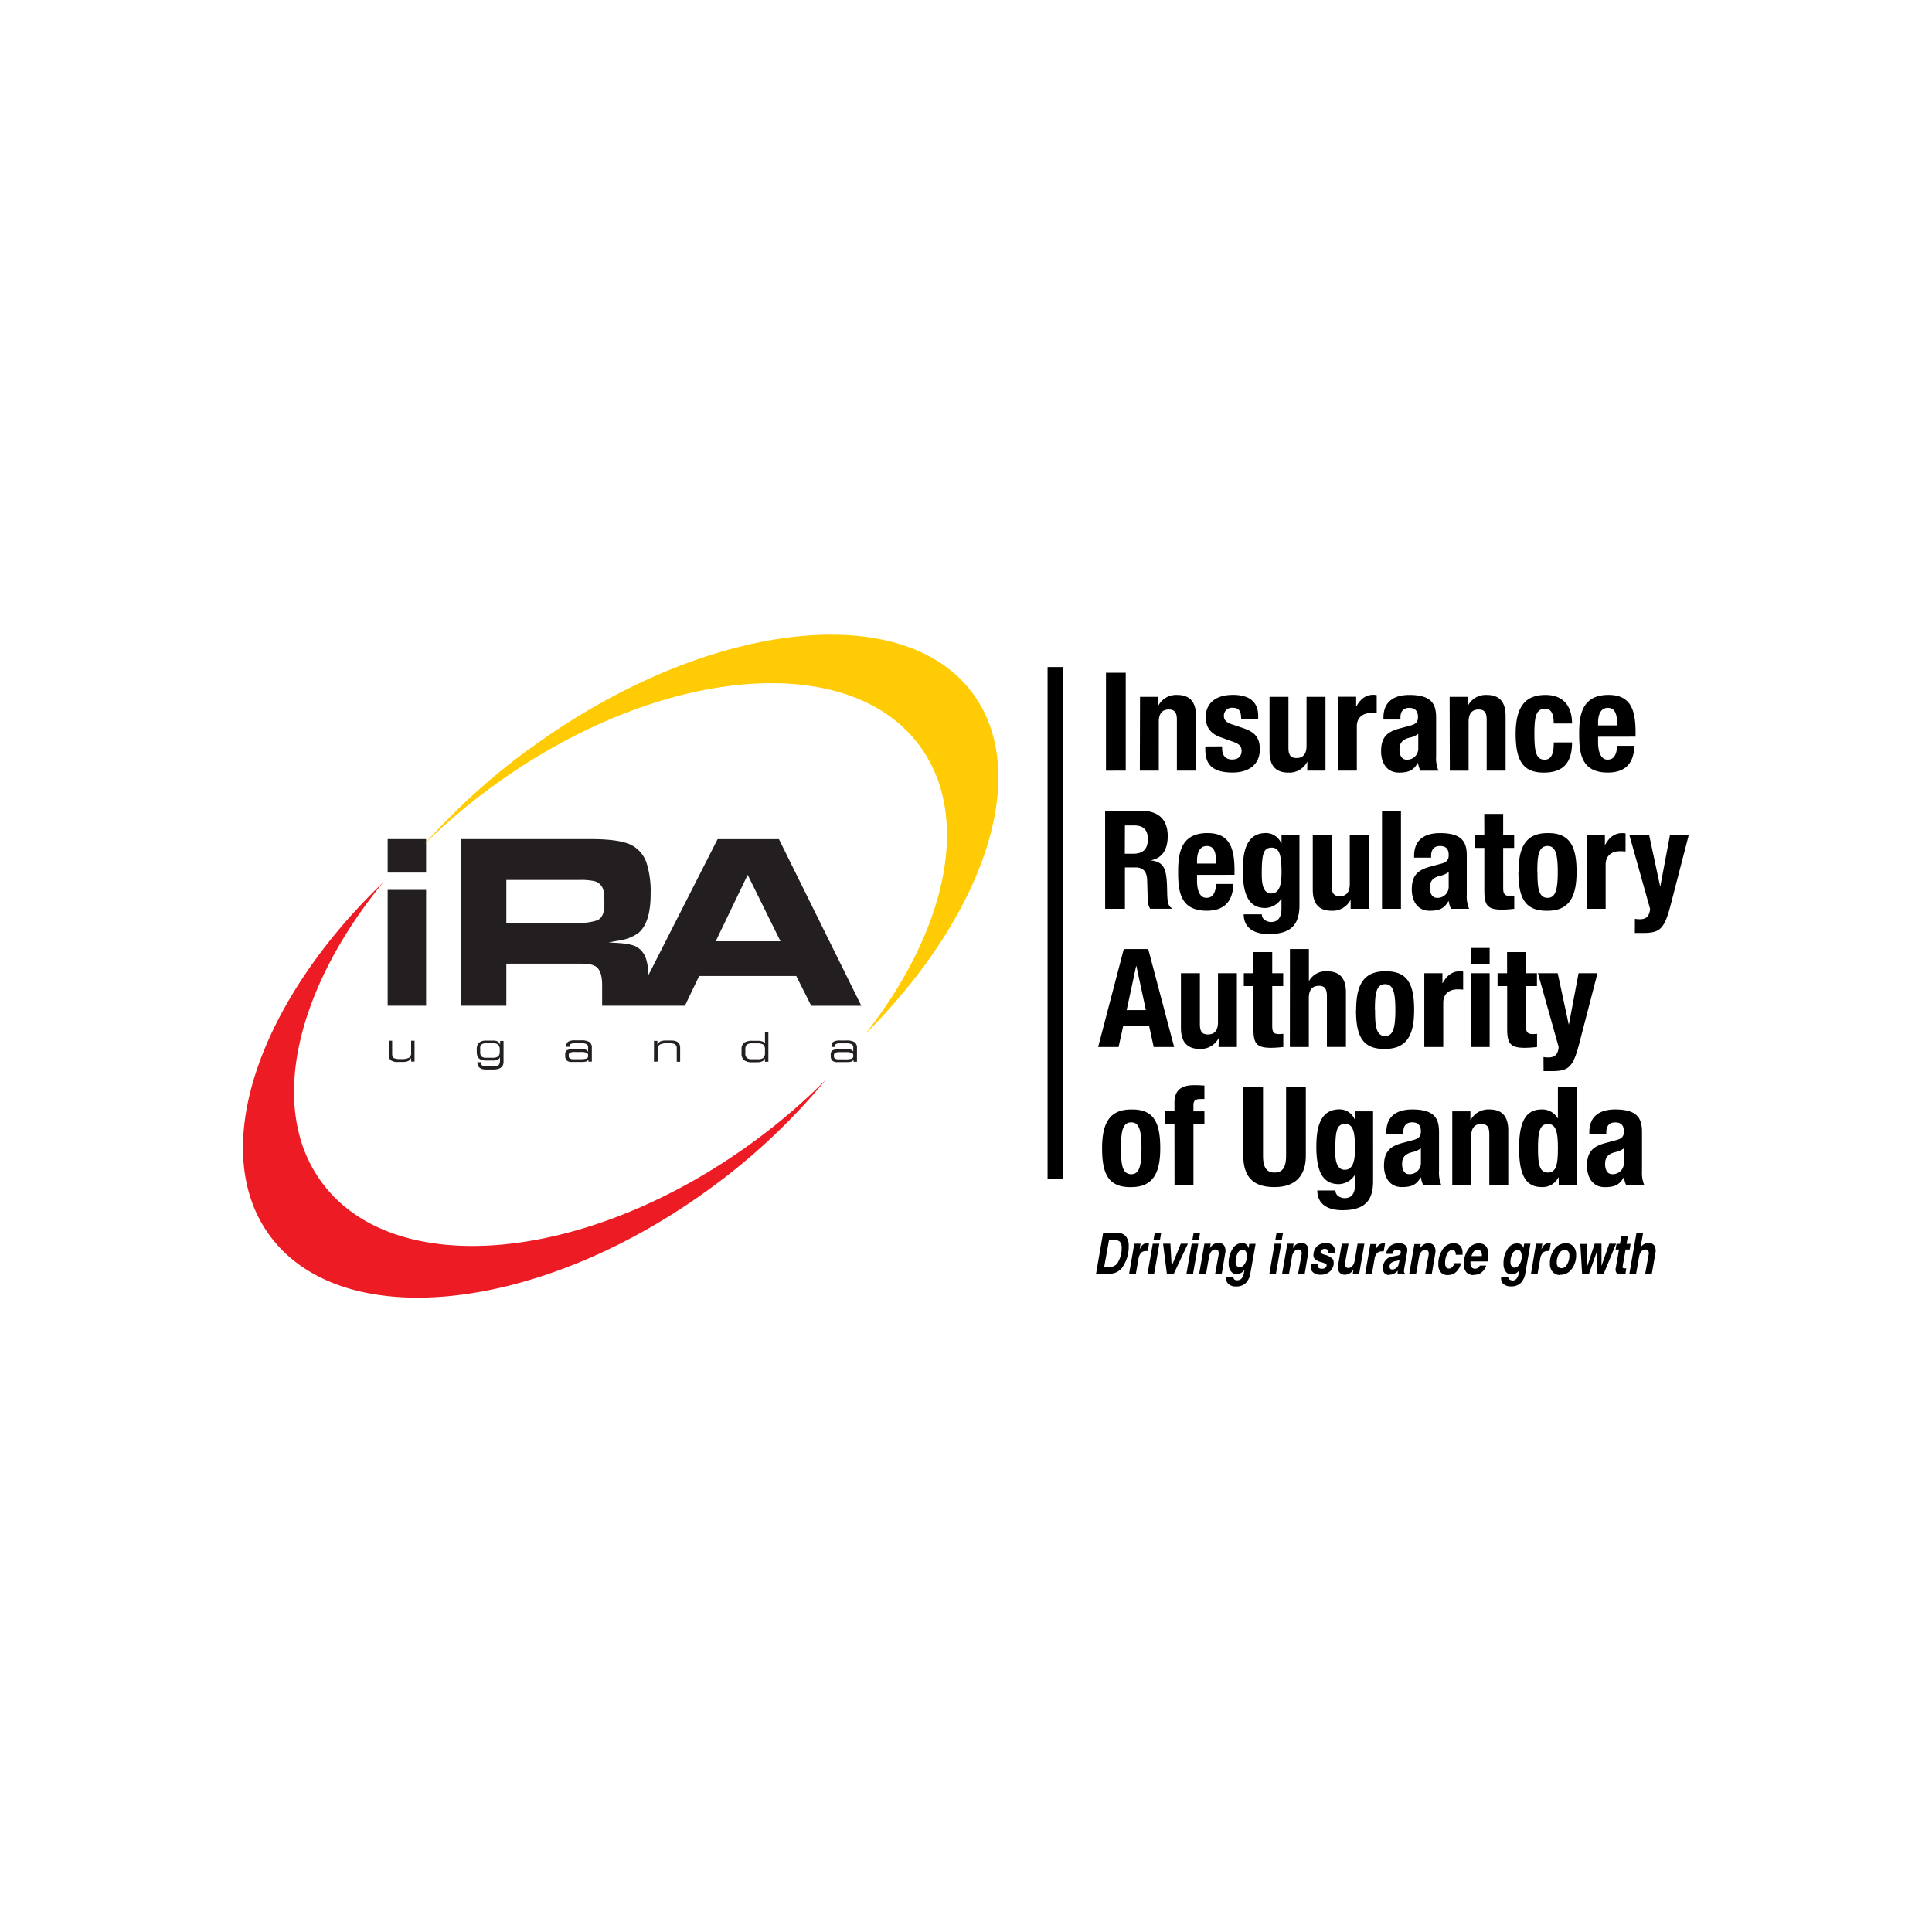
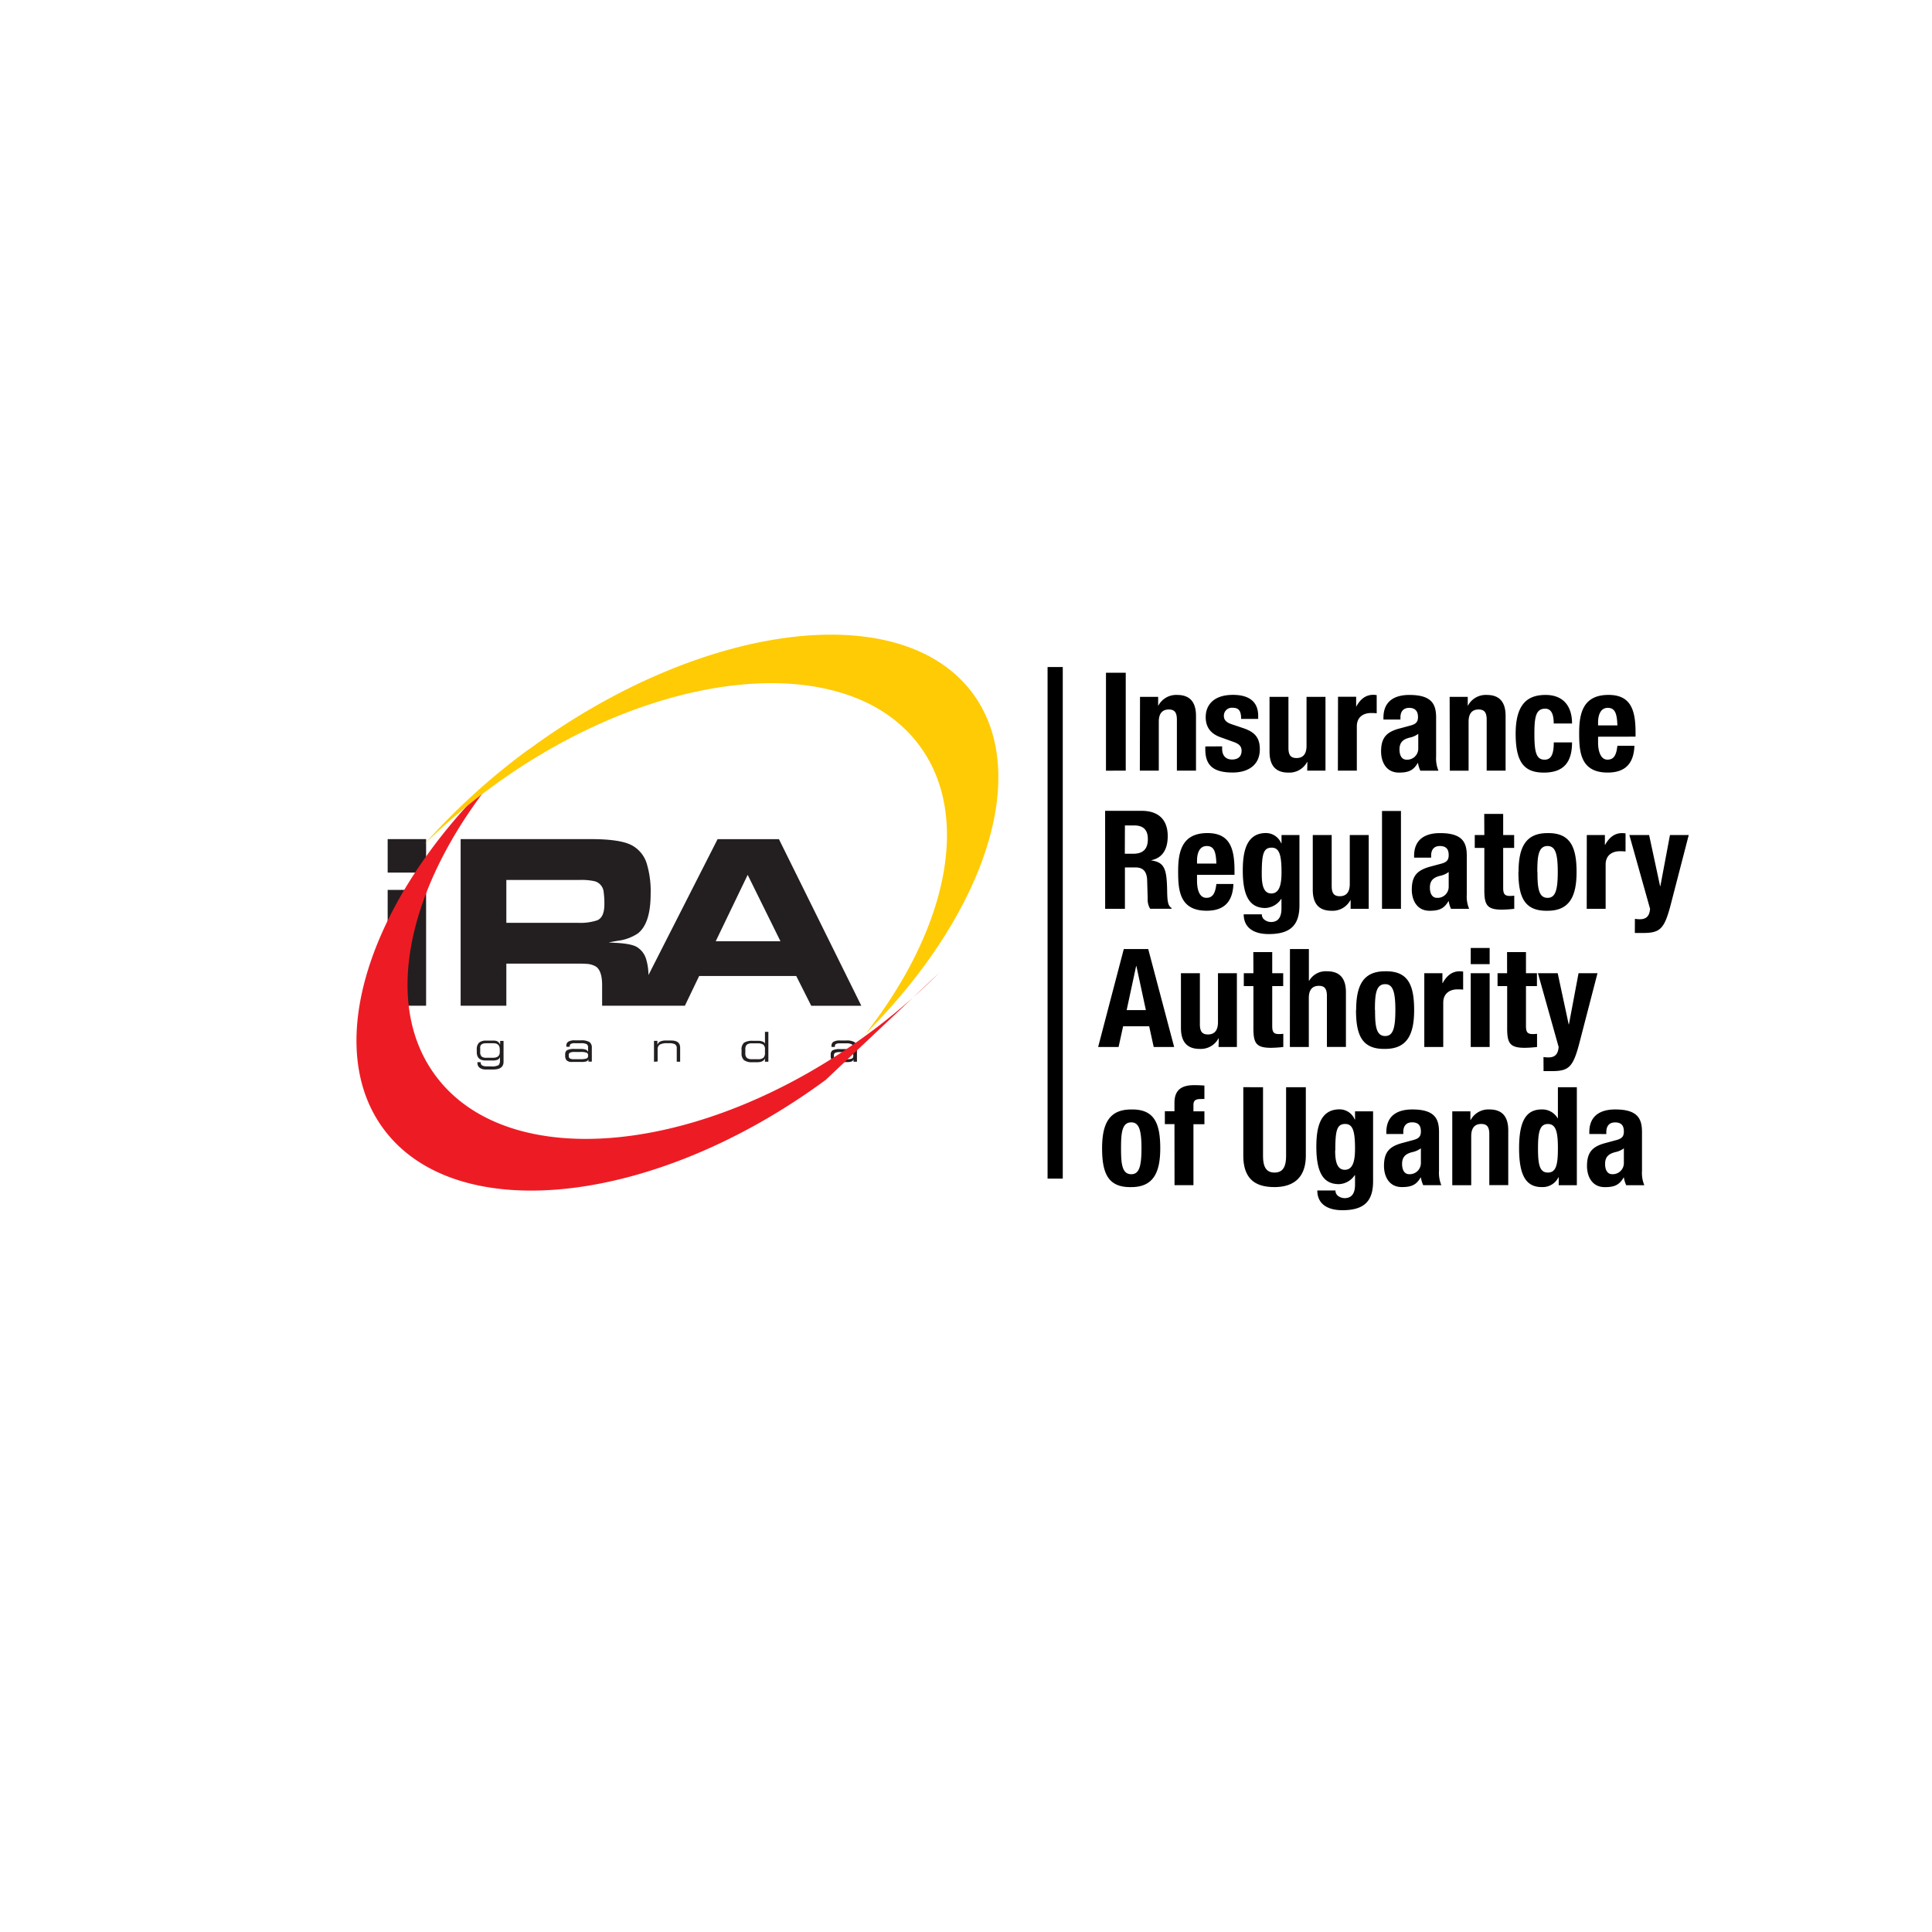
<svg xmlns="http://www.w3.org/2000/svg" id="Layer_1" data-name="Layer 1" viewBox="0 0 567 567">
  <defs>
    <style>.cls-1{fill:#231f20;}.cls-1,.cls-2,.cls-3,.cls-4{fill-rule:evenodd;}.cls-2{fill:#ed1c24;}.cls-3{fill:#ffcb05;}</style>
  </defs>
  <path class="cls-1" d="M114.09,305.42h1v3.85c0,.7.2,1.14.61,1.3a4.47,4.47,0,0,0,1.61.23h.44a4.73,4.73,0,0,0,2.29-.38,1.58,1.58,0,0,0,.62-1.47v-3.53h1v6.13h-1v-1.13a1.73,1.73,0,0,1-.94,1,4.36,4.36,0,0,1-1.59.24H116.7a3.21,3.21,0,0,1-2-.5,2,2,0,0,1-.62-1.6m26,2.17h1v.16c0,.71.61,1.07,1.84,1.07h1.18a4,4,0,0,0,2.21-.36,1.82,1.82,0,0,0,.41-1.37v-1a1.34,1.34,0,0,1-.69.78,3.46,3.46,0,0,1-1.41.22h-2.1c-1.73,0-2.6-.83-2.6-2.48V308a2.69,2.69,0,0,1,.67-2,3.09,3.09,0,0,1,2.12-.6h2.14a2.39,2.39,0,0,1,1.19.25,1.82,1.82,0,0,1,.74,1v-1.16h1v6.12c0,1.5-1,2.26-3,2.26h-2.17a2.91,2.91,0,0,1-1.85-.51,1.64,1.64,0,0,1-.63-1.33Zm.85-4.25v1.21a1.78,1.78,0,0,0,.41,1.37,2,2,0,0,0,1.33.37h2c1.33,0,2-.55,2-1.65v-.83c0-1.18-.63-1.78-1.87-1.78h-2.07C141.52,306.16,140.91,306.6,140.91,307.47Zm31.66,1.22v-1.27a1.07,1.07,0,0,0-.43-1,3.59,3.59,0,0,0-1.69-.27h-1.71a2.46,2.46,0,0,0-1.25.21.76.76,0,0,0-.3.69v.15h-1v-.31a1.35,1.35,0,0,1,.56-1.19,3.63,3.63,0,0,1,2-.39h1.74a4.55,4.55,0,0,1,2.49.5,2,2,0,0,1,.69,1.74v4h-1v-.66a1.11,1.11,0,0,1-.69.63,5,5,0,0,1-1.35.13H167.8a2.06,2.06,0,0,1-1.48-.45,1.9,1.9,0,0,1-.45-1.39v-.36a1.41,1.41,0,0,1,.52-1.24,4.56,4.56,0,0,1,2.27-.37h1.82C171.68,307.84,172.38,308.12,172.57,308.69Zm-5.66,1v.22a.76.76,0,0,0,.35.73,2.3,2.3,0,0,0,1.13.2h1.76a6.28,6.28,0,0,0,1.92-.19.72.72,0,0,0,.5-.72v-.25a.74.74,0,0,0-.46-.75,4.79,4.79,0,0,0-1.73-.21h-1.7a3.12,3.12,0,0,0-1.42.21A.78.78,0,0,0,166.91,309.65Zm25,1.9v-6.13h1v1.13a1.93,1.93,0,0,1,.82-.94,4,4,0,0,1,1.7-.29H197q2.61,0,2.61,2.1v4.13h-1V307.7a1.31,1.31,0,0,0-.53-1.24,3.73,3.73,0,0,0-1.71-.3h-.42a4.68,4.68,0,0,0-2.29.39A1.59,1.59,0,0,0,193,308v3.53Zm32.57-5.28v-3.5h1v8.78h-1v-1q-.42,1.14-2.28,1.14h-1.45a3.84,3.84,0,0,1-2.43-.62,2.56,2.56,0,0,1-.71-2v-1a2.58,2.58,0,0,1,.73-2.11,4.57,4.57,0,0,1,2.62-.55h1.48a3.18,3.18,0,0,1,1.35.22A1.16,1.16,0,0,1,224.5,306.27Zm-5.76,1.64v1.14a1.7,1.7,0,0,0,.47,1.38,2.29,2.29,0,0,0,1.45.37h1.77a2.39,2.39,0,0,0,1.62-.42,1.94,1.94,0,0,0,.45-1.44v-1a1.68,1.68,0,0,0-.5-1.41,3,3,0,0,0-1.72-.38h-1.52a2.48,2.48,0,0,0-1.58.38A1.76,1.76,0,0,0,218.74,307.91Zm31.67.78v-1.27a1.07,1.07,0,0,0-.44-1,3.54,3.54,0,0,0-1.68-.27h-1.71a2.48,2.48,0,0,0-1.26.21.76.76,0,0,0-.3.69v.15h-1v-.31a1.38,1.38,0,0,1,.56-1.19,3.7,3.7,0,0,1,2-.39h1.74a4.49,4.49,0,0,1,2.48.5,2,2,0,0,1,.7,1.74v4h-1v-.66a1.13,1.13,0,0,1-.7.63,4.94,4.94,0,0,1-1.34.13h-2.73a2,2,0,0,1-1.48-.45,1.9,1.9,0,0,1-.45-1.39v-.36a1.41,1.41,0,0,1,.52-1.24,4.51,4.51,0,0,1,2.26-.37h1.83C249.52,307.84,250.21,308.12,250.41,308.69Zm-5.67,1v.22a.78.78,0,0,0,.35.73,2.32,2.32,0,0,0,1.14.2H248a6.21,6.21,0,0,0,1.91-.19.72.72,0,0,0,.51-.72v-.25a.74.74,0,0,0-.47-.75,4.76,4.76,0,0,0-1.73-.21h-1.69a3.17,3.17,0,0,0-1.43.21A.79.79,0,0,0,244.74,309.65Z" />
  <path class="cls-1" d="M210.05,276.24h19l-9.62-19.49M148.6,270.83h21a15.69,15.69,0,0,0,5.64-.73c1.43-.58,2.13-2.15,2.13-4.68a23.58,23.58,0,0,0-.2-3.55,3.62,3.62,0,0,0-2.58-3.23,17.72,17.72,0,0,0-4.5-.39H148.6Zm-34.83-14.74v-9.83h11.28v9.83Zm0,39.07v-34h11.28v34Zm76.54-9,20.29-39.89h18l24.18,48.9h-14.7l-4.4-8.74H205.19L201,295.16H176.71v-6.09c0-2.65-.57-4.43-1.68-5.31a5.78,5.78,0,0,0-3.06-.89c-.43-.05-1.32-.07-2.68-.07H148.6v12.36H135.19v-48.9h38.18q8.52,0,11.95,1.76a9.1,9.1,0,0,1,4.47,5.37,28,28,0,0,1,1.16,8.95q0,8.67-3.75,11.6a13.61,13.61,0,0,1-5.9,2.16l-2.68.46c1.11.1,1.86.15,2.2.15q4.81.27,6.31,1.36a6.21,6.21,0,0,1,2.46,3.3A16.55,16.55,0,0,1,190.31,286.15Z" />
-   <path class="cls-2" d="M242.31,316.94A184.62,184.62,0,0,1,209,348.36c-50.14,36.89-108.45,43.32-129.8,14.3-18.43-25-3.46-68.52,33.23-103.67-25.58,31.25-34,66.3-18,88,21.38,29.06,78.46,23.59,127.06-12.17a180.7,180.7,0,0,0,20.84-17.91" />
+   <path class="cls-2" d="M242.31,316.94c-50.14,36.89-108.45,43.32-129.8,14.3-18.43-25-3.46-68.52,33.23-103.67-25.58,31.25-34,66.3-18,88,21.38,29.06,78.46,23.59,127.06-12.17a180.7,180.7,0,0,0,20.84-17.91" />
  <path class="cls-3" d="M155.22,219.93c50.87-37.42,109.4-44.78,130.3-16.38,17.48,23.76,3.24,65.2-31.64,100,23.87-30.33,31.42-63.78,16-84.68-21.11-28.69-77.64-23.17-125.84,12.3a179,179,0,0,0-19.5,16.59,195.73,195.73,0,0,1,30.64-27.86" />
  <polyline class="cls-4" points="307.44 195.76 311.9 195.76 311.9 345.9 307.44 345.9" />
  <path class="cls-4" d="M476.57,341.25a3.26,3.26,0,0,1-3.42,3.35c-1.49,0-2.09-1.37-2.09-3,0-1.94.89-3,3.14-3.51a6.19,6.19,0,0,0,2.37-1.08m-5.15-4.19v-.6c0-1.73.85-2.82,2.58-2.82,1.89,0,2.57,1,2.57,2.66,0,1.45-.56,2.09-2.21,2.53l-3.14.85c-3.82,1-5.47,2.65-5.47,6.76,0,2.9,1.36,6.2,5.23,6.2,2.7,0,4.23-.56,5.51-2.82h.08a9.11,9.11,0,0,0,.69,2.26h5.31a9.45,9.45,0,0,1-.68-4.19V332.24c0-3.91-1.25-6.64-7.85-6.64-4.19,0-7.61,1.69-7.61,6.68v.52ZM451.37,337c0-4.71.49-7.13,2.9-7.13s2.94,2.42,2.94,7.13-.48,7.12-2.94,7.12S451.37,341.7,451.37,337Zm6.08,10.83h5.32V319.07h-5.56v9.1h-.08a5.2,5.2,0,0,0-4.67-2.57c-4.55,0-6.64,3.34-6.64,11.39s2.09,11.39,6.64,11.39a5.18,5.18,0,0,0,4.91-2.86h.08Zm-31.24,0h5.56V333.44c0-2.37,1-3.58,2.94-3.58,1.65,0,2.37.81,2.37,3v14.94h5.56V331.75c0-4.3-2-6.15-5.52-6.15a5.9,5.9,0,0,0-5.51,3.09h-.08v-2.53h-5.32ZM417,341.25a3.27,3.27,0,0,1-3.43,3.35c-1.48,0-2.09-1.37-2.09-3,0-1.94.89-3,3.14-3.51A6.3,6.3,0,0,0,417,337Zm-5.16-8.45v-.6c0-1.73.85-2.82,2.58-2.82,1.89,0,2.58,1,2.58,2.66,0,1.45-.57,2.09-2.22,2.53l-3.14.85c-3.82,1-5.47,2.65-5.47,6.76,0,2.9,1.37,6.2,5.23,6.2,2.7,0,4.23-.56,5.52-2.82H417a8.69,8.69,0,0,0,.68,2.26H423a9.45,9.45,0,0,1-.68-4.19V332.24c0-3.91-1.25-6.64-7.85-6.64-4.19,0-7.61,1.69-7.61,6.68v.52Zm-14.17-6.64v2.41h-.08a4.82,4.82,0,0,0-4.46-3c-6,0-6.81,5.95-6.81,11,0,7.89,2.26,10.95,6.64,10.95a5.82,5.82,0,0,0,4.63-2.65h.08v2.86c0,2.25-.8,3.9-3.06,3.9a3.32,3.32,0,0,1-1.85-.6,2,2,0,0,1-.84-1.65h-5.32c0,3.7,2.66,5.79,7.37,5.79,6.48,0,9-2.73,9-8.49V326.16Zm-5.79,11.51c0-5.84.44-7.81,2.9-7.81,2.21,0,2.89,2,2.89,7.25,0,3.66-.64,6.2-3,6.2S391.84,340.65,391.84,337.67Zm-27-18.6v20.05c0,7.69,4.46,9.26,9.17,9.26s9.18-2,9.18-9.26V319.07h-5.79v20.05c0,2.86-.65,5-3.39,5s-3.38-2.13-3.38-5V319.07ZM344.7,347.82h5.55V329.94h3.22v-3.78h-3.22v-1.89c0-1.25.57-1.73,2.14-1.73h.52a2.64,2.64,0,0,1,.56,0v-3.95c-1-.08-2-.12-3-.12-3.58,0-5.79,1.29-5.79,5.19v2.46h-2.82v3.78h2.82ZM329,337c0-4.43.24-7.61,3-7.61,2.25,0,3,2.17,3,7.61s-.73,7.61-3,7.61C329.24,344.6,329,341.42,329,337Zm-5.56,0c0,7.57,1.9,11.51,8.54,11.39,6.32,0,8.53-4,8.53-11.39,0-7.57-1.89-11.52-8.53-11.39C325.66,325.6,323.44,329.58,323.44,337ZM453,314.35h2.26c5.15,0,6.4-1,8.33-8.53l5.24-20.21h-5.56l-2.82,15h-.08l-3.22-15h-5.8l6.08,21.66c-.16,1.93-.92,3.06-3,3.06a9,9,0,0,1-1.45-.12Zm-10.7-28.74H439.5v3.79h2.82v12.39c0,4.35.8,5.72,5.15,5.72a35.87,35.87,0,0,0,3.62-.24V303.4a11.43,11.43,0,0,1-1.25.08c-1.61,0-2-.64-2-2.37V289.4h3.22v-3.79h-3.22v-6.2h-5.55Zm-10.67,21.66h5.55V285.61h-5.55Zm0-24.32h5.55v-4.74h-5.55ZM418,307.27h5.56v-13c0-2.9,2.17-3.91,4.1-3.91.61,0,1.13,0,1.74.08v-5.31a8.76,8.76,0,0,0-1-.08c-2.3,0-3.87,1.37-5,3.46h-.08v-2.9H418Zm-14.49-10.83c0-4.43.24-7.61,3-7.61,2.25,0,3,2.18,3,7.61s-.73,7.61-3,7.61C403.79,304.05,403.55,300.87,403.55,296.44Zm-5.55,0c0,7.57,1.89,11.51,8.53,11.39,6.32,0,8.53-4,8.53-11.39,0-7.57-1.89-11.51-8.53-11.39C400.21,285.05,398,289,398,296.44Zm-19.41,10.83h5.56V292.9c0-2.38,1-3.58,2.94-3.58,1.65,0,2.37.8,2.37,3v14.94H395V291.21c0-4.31-2-6.16-5.52-6.16a5.62,5.62,0,0,0-5.27,2.78h-.08v-9.3h-5.56Zm-10.7-21.66h-2.82v3.79h2.82v12.39c0,4.35.8,5.72,5.15,5.72a35.87,35.87,0,0,0,3.62-.24V303.4a11.43,11.43,0,0,1-1.25.08c-1.61,0-2-.64-2-2.37V289.4h3.22v-3.79h-3.22v-6.2h-5.55Zm-10.23,21.66H363V285.61h-5.55V300c0,2.38-1,3.59-2.94,3.59-1.65,0-2.37-.81-2.37-3V285.61h-5.56v16.06c0,4.31,2,6.16,5.52,6.16a5.89,5.89,0,0,0,5.51-3.1h.08Zm-35.34,0h6l1.33-6.08h7.65l1.33,6.08h6l-7.61-28.74h-7.17Zm11.15-23.75h.08l2.78,12.92h-5.64Zm146.36-9.71h2.26c5.15,0,6.4-1.05,8.33-8.54l5.23-20.21H490.1l-2.82,15h-.08l-3.22-15h-5.8l6.08,21.66c-.16,1.93-.92,3.06-3,3.06a9,9,0,0,1-1.45-.12Zm-14.12-7.09h5.55v-13c0-2.9,2.17-3.9,4.11-3.9.6,0,1.12,0,1.73.08v-5.32a8.59,8.59,0,0,0-1-.08c-2.29,0-3.86,1.37-5,3.46H471v-2.9h-5.31Zm-14.5-10.83c0-4.42.25-7.6,3-7.6,2.26,0,3,2.17,3,7.6s-.72,7.61-3,7.61C451.46,263.5,451.21,260.32,451.21,255.89Zm-5.55,0c0,7.57,1.89,11.52,8.53,11.4,6.32,0,8.54-4,8.54-11.4s-1.9-11.51-8.54-11.39C447.87,244.5,445.66,248.49,445.66,255.89Zm-10-10.83h-2.81v3.79h2.81v12.4c0,4.35.81,5.71,5.16,5.71a35.87,35.87,0,0,0,3.62-.24v-3.86a11.43,11.43,0,0,1-1.25.08c-1.61,0-2-.65-2-2.38V248.85h3.22v-3.79h-3.22v-6.19h-5.56Zm-10.46,15.1a3.25,3.25,0,0,1-3.42,3.34c-1.49,0-2.1-1.37-2.1-3,0-1.93.89-3,3.14-3.5a6.12,6.12,0,0,0,2.38-1.09Zm-5.15-8.45v-.61c0-1.73.84-2.81,2.57-2.81,1.89,0,2.58,1,2.58,2.65,0,1.45-.56,2.1-2.22,2.54l-3.14.84c-3.82,1.05-5.47,2.66-5.47,6.77,0,2.89,1.37,6.2,5.23,6.2,2.7,0,4.23-.57,5.52-2.82h.08a8.62,8.62,0,0,0,.68,2.25h5.32a9.25,9.25,0,0,1-.69-4.18v-11.4c0-3.9-1.25-6.64-7.85-6.64-4.18,0-7.61,1.69-7.61,6.68v.53Zm-14.42,15h5.56V238h-5.56Zm-9.21,0h5.31V245.06h-5.56v14.38c0,2.37-1,3.58-2.93,3.58-1.65,0-2.38-.81-2.38-3V245.06h-5.55v16.07c0,4.3,2,6.16,5.51,6.16a5.91,5.91,0,0,0,5.52-3.1h.08ZM376.1,245.06v2.42H376a4.85,4.85,0,0,0-4.47-3c-6,0-6.8,6-6.8,11,0,7.89,2.25,11,6.64,11a5.86,5.86,0,0,0,4.63-2.66h.08v2.86c0,2.26-.81,3.91-3.06,3.91a3.2,3.2,0,0,1-1.85-.61,1.92,1.92,0,0,1-.85-1.65H365c0,3.71,2.65,5.8,7.36,5.8,6.49,0,9-2.74,9-8.49V245.06Zm-5.8,11.52c0-5.84.44-7.81,2.9-7.81,2.21,0,2.9,2,2.9,7.24,0,3.67-.65,6.2-3,6.2S370.3,259.56,370.3,256.58Zm-19-3.14v-.85c0-2.05.64-4.3,2.86-4.3s2.7,1.85,2.82,5.15Zm11,3.3v-1.25c0-6.64-1.45-11-7.93-11-7.49,0-8.61,5.4-8.61,11.19,0,5.4.32,11.6,8.37,11.6,5.31,0,7.65-2.82,7.85-7.85h-5c-.33,2.73-1.05,4.06-2.94,4.06-2.06,0-2.74-2.45-2.74-5v-1.73Zm-32.16-14.49h2.73c2.7,0,4,1.33,4,4,0,3.1-1.57,4.31-4.35,4.31h-2.41Zm-5.8,24.47h5.8V254.57h3.1c2.37,0,3.3,1.36,3.42,3.62l.16,5.51a5.28,5.28,0,0,0,.72,3h6.28v-.24c-1.08-.6-1.25-2.09-1.29-5.15-.12-6.08-.68-8.25-4.62-8.78v-.08c3.26-.68,4.79-3.22,4.79-7.08,0-4.95-2.86-7.41-7.65-7.41H324.33ZM469,212.89v-.84c0-2.06.64-4.31,2.85-4.31s2.7,1.85,2.82,5.15Zm11,3.3v-1.25c0-6.64-1.45-11-7.93-11-7.49,0-8.62,5.4-8.62,11.19,0,5.4.32,11.6,8.37,11.6,5.32,0,7.65-2.82,7.85-7.85h-5c-.32,2.74-1,4.06-2.94,4.06s-2.73-2.45-2.73-5v-1.73Zm-18.64-3.86c0-5.15-2.62-8.38-7.77-8.38s-8.78,2.5-8.78,11.4c0,8.69,2.74,11.39,8.3,11.39,5.91,0,8.25-3.18,8.25-8.86H456c0,3.54-.8,5.07-2.69,5.07-2.46,0-3-2.21-3-7.56,0-5,.44-7.41,3.18-7.41,2.09,0,2.49,2.25,2.49,4.35Zm-35.87,13.85H431V211.8c0-2.37,1-3.58,2.93-3.58,1.65,0,2.38.81,2.38,3v14.94h5.55V210.11c0-4.3-2-6.16-5.51-6.16a5.91,5.91,0,0,0-5.52,3.1h-.08v-2.53h-5.31Zm-9.26-6.57a3.25,3.25,0,0,1-3.42,3.34c-1.49,0-2.09-1.36-2.09-3,0-1.94.88-3,3.14-3.51a6.19,6.19,0,0,0,2.37-1.08ZM411,211.16v-.6c0-1.73.84-2.82,2.58-2.82s2.57,1,2.57,2.66c0,1.44-.56,2.09-2.21,2.53l-3.14.85c-3.83,1-5.48,2.65-5.48,6.76,0,2.9,1.37,6.2,5.24,6.2,2.69,0,4.22-.56,5.51-2.82h.08a8.34,8.34,0,0,0,.69,2.26h5.31a9.45,9.45,0,0,1-.68-4.19V210.6c0-3.91-1.25-6.65-7.86-6.65-4.18,0-7.6,1.69-7.6,6.69v.52Zm-18.36,15h5.56v-13c0-2.9,2.17-3.9,4.1-3.9.61,0,1.13,0,1.73.08V204a6.76,6.76,0,0,0-1-.09c-2.3,0-3.87,1.37-5,3.47H398v-2.9h-5.32Zm-9,0H389V204.52h-5.56v14.37c0,2.37-1,3.58-2.93,3.58-1.66,0-2.38-.8-2.38-3V204.52h-5.55v16.06c0,4.31,2,6.16,5.51,6.16a5.9,5.9,0,0,0,5.51-3.1h.09Zm-29.91-7.09v.77c0,4.18,1.69,6.88,8,6.88,4.67,0,8-2.26,8-6.8,0-3.27-1.29-5-4.79-6.2l-3.34-1.13c-1.9-.6-2.42-1.45-2.42-2.54a2.34,2.34,0,0,1,2.62-2.33c1.81,0,2.45,1,2.45,3.26h5v-.89c0-3.9-2.37-6.16-7.4-6.16-5.68,0-8,3-8,6.53,0,3.06,1.57,5,4.63,6l3.9,1.41c1.09.45,2,1.05,2,2.46,0,1.73-1.08,2.57-2.81,2.57-1.9,0-2.9-1.24-2.9-3.14v-.72Zm-19.21,7.09h5.56V211.8c0-2.37,1-3.58,2.94-3.58,1.65,0,2.37.81,2.37,3v14.94H351V210.11c0-4.3-2-6.16-5.52-6.16a5.91,5.91,0,0,0-5.51,3.1h-.08v-2.53h-5.32Zm-4.14,0V197.43h-5.8v28.75Z" />
-   <path class="cls-4" d="M478.17,373.88l2.09-12h1.94l-.73,4.22.18-.23a2.72,2.72,0,0,1,2.13-1.1,1.92,1.92,0,0,1,1.74.81,3.06,3.06,0,0,1,.29,2.26l-1.05,6h-1.94l1-5.52a1.85,1.85,0,0,0-.1-1.22.9.9,0,0,0-.86-.4,1.53,1.53,0,0,0-1.17.59,3.1,3.1,0,0,0-.66,1.56l-.88,5h-1M477,374q-.5,0-1.2,0a1.73,1.73,0,0,1-1.4-.46,1.92,1.92,0,0,1-.19-1.52l.93-5.31h-1l.28-1.67h1l.41-2.39h1.94l-.41,2.39h1.19l-.28,1.67h-1.2l-.85,4.89a.55.55,0,0,0,.07.5.93.93,0,0,0,.6.13h.39Zm-12.68-.07-.53-8.86h2.06l0,6.5L468,365H470l0,6.5h0l2.28-6.5h2l-3.64,8.86h-2l-.05-6.42-2.27,6.42h-1.95Zm-6.07-1.73a2,2,0,0,0,1.65-1.1,5,5,0,0,0,.68-2.66,1.79,1.79,0,0,0-.37-1.21,1.28,1.28,0,0,0-1-.42,2,2,0,0,0-1.65,1.09,5.09,5.09,0,0,0-.69,2.67,1.85,1.85,0,0,0,.38,1.2A1.28,1.28,0,0,0,458.22,372.15Zm-.35,2a2.84,2.84,0,0,1-2.22-.92,3.63,3.63,0,0,1-.82-2.49,6.66,6.66,0,0,1,1.34-4.22,4.09,4.09,0,0,1,3.33-1.7,2.78,2.78,0,0,1,2.21.92,3.58,3.58,0,0,1,.82,2.49,6.61,6.61,0,0,1-1.34,4.21A4.05,4.05,0,0,1,457.87,374.12Zm-8.61-.24L450.8,365h1.84l-.28,1.67a5.57,5.57,0,0,1,.43-.78,2.3,2.3,0,0,1,2-1.12h.34l-.42,2.38a3,3,0,0,0-.55,0,1.85,1.85,0,0,0-1.41.56,3.16,3.16,0,0,0-.73,1.69l-.79,4.49h-1.94Zm-3.93-7.09a1.72,1.72,0,0,0-1.46,1,5,5,0,0,0-.61,2.55,2,2,0,0,0,.32,1.17,1,1,0,0,0,.86.44,1.66,1.66,0,0,0,1.27-.72,3.58,3.58,0,0,0,.78-1.73,3.41,3.41,0,0,0-.13-2A1.08,1.08,0,0,0,445.33,366.79Zm-1.55,8.95a1.58,1.58,0,0,0,1.26-.56,3.63,3.63,0,0,0,.67-1.73l.13-.75-.08.09a2.67,2.67,0,0,1-2.18,1.14,2,2,0,0,1-1.73-.85,3.76,3.76,0,0,1-.63-2.28v0a7.52,7.52,0,0,1,1.14-4.26,3.3,3.3,0,0,1,2.81-1.71A1.79,1.79,0,0,1,447,366l.09.27.22-1.27h1.84l-1.46,8.43a5.43,5.43,0,0,1-1.38,3.09,3.89,3.89,0,0,1-2.84,1,3.26,3.26,0,0,1-2.25-.69,2.31,2.31,0,0,1-.66-2h2.11a.68.68,0,0,0,.26.64A1.46,1.46,0,0,0,443.78,375.74Zm-8.91-7.18h0a.57.57,0,0,1,0-.26,1.89,1.89,0,0,0-.33-1.19,1.11,1.11,0,0,0-.92-.42,1.71,1.71,0,0,0-1.51,1.13,4.57,4.57,0,0,0-.31.74Zm-2.37,5.56a2.82,2.82,0,0,1-2.17-.81,3.3,3.3,0,0,1-.75-2.32v0a7.51,7.51,0,0,1,1.26-4.43,3.75,3.75,0,0,1,3.16-1.74,2.56,2.56,0,0,1,2.05.83,3.41,3.41,0,0,1,.73,2.35,7.56,7.56,0,0,1-.26,2.12h-5v.61a1.7,1.7,0,0,0,.35,1.13,1.28,1.28,0,0,0,1,.4,1.51,1.51,0,0,0,.85-.24,1.47,1.47,0,0,0,.54-.68h1.9a4.47,4.47,0,0,1-1.47,2.08A3.48,3.48,0,0,1,432.5,374.12Zm-3.75-3.48h0a5.08,5.08,0,0,1-1.47,2.59,3.64,3.64,0,0,1-2.47.89,2.51,2.51,0,0,1-2-.81,3.27,3.27,0,0,1-.72-2.25,7.54,7.54,0,0,1,1.27-4.47,3.73,3.73,0,0,1,3.14-1.8,2.52,2.52,0,0,1,2.11.85,3.2,3.2,0,0,1,.59,2.08l0,.45h-2a1.71,1.71,0,0,0-.24-1.05.86.86,0,0,0-.75-.36,1.72,1.72,0,0,0-1.52,1.1,5.94,5.94,0,0,0-.61,2.81,2,2,0,0,0,.29,1.14.91.91,0,0,0,.8.4,1.41,1.41,0,0,0,1-.41,2.52,2.52,0,0,0,.63-1.16Zm-15.22,3.24,1.54-8.86h1.84l-.23,1.31c.11-.16.22-.31.33-.44a2.69,2.69,0,0,1,2.13-1.1,1.94,1.94,0,0,1,1.74.81,3.06,3.06,0,0,1,.28,2.26l-1,6h-1.94l1-5.52a1.92,1.92,0,0,0-.1-1.22.92.92,0,0,0-.87-.4,1.49,1.49,0,0,0-1.16.59,3.11,3.11,0,0,0-.67,1.56l-.87,5h-1.94Zm-3-3.23.18-1a1.61,1.61,0,0,1-.58.24l-.71.16a2.55,2.55,0,0,0-1.27.58,1.51,1.51,0,0,0-.36,1.1.77.77,0,0,0,.2.55.75.75,0,0,0,.56.21,2,2,0,0,0,1.62-.89,2.2,2.2,0,0,0,.21-.41A2.57,2.57,0,0,0,410.5,370.65Zm-2.84,3.47a1.83,1.83,0,0,1-1.37-.53,1.9,1.9,0,0,1-.51-1.4,3.71,3.71,0,0,1,.73-2.32,3.08,3.08,0,0,1,1.95-1.16l1.53-.29a2.17,2.17,0,0,0,.73-.26.46.46,0,0,0,.17-.17.77.77,0,0,0,.1-.25v-.07a.84.84,0,0,0-.14-.79,1.36,1.36,0,0,0-.91-.22,1.27,1.27,0,0,0-.88.3,1.79,1.79,0,0,0-.48.93h-1.85a3.72,3.72,0,0,1,1.24-2.32,3.79,3.79,0,0,1,2.51-.78,2.67,2.67,0,0,1,2,.68,1.88,1.88,0,0,1,.47,1.33,3.29,3.29,0,0,1-.06.6l-.81,4.71a4,4,0,0,0-.1,1.06.46.46,0,0,0,.25.4h0l0,.3h-2.08a4.33,4.33,0,0,1,0-1.07l0,0A3.28,3.28,0,0,1,407.66,374.12Zm-7.08-.24,1.53-8.86H404l-.28,1.67a5.57,5.57,0,0,1,.43-.78,2.28,2.28,0,0,1,2-1.12h.35l-.42,2.38a3,3,0,0,0-.55,0,1.89,1.89,0,0,0-1.42.56,3.23,3.23,0,0,0-.72,1.69l-.79,4.49h-1.94ZM395.76,365l-1,5.5a1.83,1.83,0,0,0,.11,1.22.92.92,0,0,0,.86.4,1.48,1.48,0,0,0,1.16-.58,3.07,3.07,0,0,0,.67-1.54l.86-5h2l-1.54,8.86H397l.23-1.32a3,3,0,0,1-.34.45,2.73,2.73,0,0,1-2.16,1.11,1.93,1.93,0,0,1-1.72-.8,2.66,2.66,0,0,1-.36-1.38,4.46,4.46,0,0,1,.09-.84l1.06-6.08h1.93Zm-5.92,2.65h0a1.11,1.11,0,0,0-.21-.84,1,1,0,0,0-.77-.29,1.57,1.57,0,0,0-.88.22.87.87,0,0,0-.4.61.44.44,0,0,0,.21.48,4.32,4.32,0,0,0,1.1.44,5,5,0,0,1,2.12,1.1,1.68,1.68,0,0,1,.39,1.16,3.61,3.61,0,0,1,0,.53,3.55,3.55,0,0,1-1.26,2.23,3.91,3.91,0,0,1-2.54.81,3.13,3.13,0,0,1-2.38-.81,2.29,2.29,0,0,1-.57-1.58,5.82,5.82,0,0,1,.07-.68h2a1.09,1.09,0,0,0,.2,1,1.44,1.44,0,0,0,1.07.32,1.5,1.5,0,0,0,.9-.25,1.06,1.06,0,0,0,.44-.7.44.44,0,0,0-.25-.48,6,6,0,0,0-1.27-.5,4.23,4.23,0,0,1-2-1,1.63,1.63,0,0,1-.35-1.1,2.84,2.84,0,0,1,.05-.56,3.44,3.44,0,0,1,1.18-2.16,3.6,3.6,0,0,1,2.37-.78,2.79,2.79,0,0,1,2.15.74,2.24,2.24,0,0,1,.54,1.58,3.6,3.6,0,0,1,0,.56Zm-13.58,6.21,1.55-8.86h1.84l-.23,1.31.32-.44a2.71,2.71,0,0,1,2.13-1.1,1.94,1.94,0,0,1,1.74.81,3.06,3.06,0,0,1,.29,2.26l-1,6h-1.94l1-5.52a1.85,1.85,0,0,0-.1-1.22.91.91,0,0,0-.86-.4,1.53,1.53,0,0,0-1.17.59,3.11,3.11,0,0,0-.67,1.56l-.86,5h-1.95Zm-1.62-12.08h1.9l-.38,2.17h-1.89Zm-2.11,12.08,1.53-8.86H376l-1.55,8.86h-1.93Zm-7.83-7.09a1.72,1.72,0,0,0-1.46,1,5,5,0,0,0-.61,2.55,1.89,1.89,0,0,0,.33,1.17,1,1,0,0,0,.85.44,1.66,1.66,0,0,0,1.27-.72,3.58,3.58,0,0,0,.78-1.73,3.5,3.5,0,0,0-.12-2A1.1,1.1,0,0,0,364.7,366.79Zm-1.55,8.95a1.58,1.58,0,0,0,1.26-.56,3.53,3.53,0,0,0,.67-1.73l.13-.75-.07.09a2.7,2.7,0,0,1-2.19,1.14,2,2,0,0,1-1.72-.85,3.69,3.69,0,0,1-.64-2.28v0a7.52,7.52,0,0,1,1.14-4.26,3.3,3.3,0,0,1,2.81-1.71,1.79,1.79,0,0,1,1.79,1.23l.09.27.22-1.27h1.85L367,373.45a5.43,5.43,0,0,1-1.38,3.09,3.88,3.88,0,0,1-2.83,1,3.22,3.22,0,0,1-2.25-.69,2.25,2.25,0,0,1-.66-2H362a.7.7,0,0,0,.26.64A1.48,1.48,0,0,0,363.15,375.74Zm-11.22-1.86,1.54-8.86h1.84l-.23,1.31c.11-.16.22-.31.33-.44a2.69,2.69,0,0,1,2.13-1.1,1.94,1.94,0,0,1,1.74.81,3.06,3.06,0,0,1,.28,2.26l-1,6h-1.94l1-5.52a1.92,1.92,0,0,0-.1-1.22.92.92,0,0,0-.87-.4,1.49,1.49,0,0,0-1.16.59,3.11,3.11,0,0,0-.67,1.56l-.87,5h-1.94Zm-1.62-12.08h1.89l-.37,2.17h-1.9Zm-2.12,12.08,1.54-8.86h1.94l-1.54,8.86h-1.94ZM341.34,365h2.15l.37,6.58h0l2.68-6.58h2.09l-4.17,8.86h-2Zm-2.45-3.22h1.9l-.38,2.17h-1.89Zm-2.12,12.08,1.54-8.86h1.94l-1.54,8.86h-1.94Zm-5.41,0L332.9,365h1.84l-.28,1.67a5.56,5.56,0,0,1,.44-.78,2.28,2.28,0,0,1,2-1.12h.35l-.42,2.38a3.06,3.06,0,0,0-.56,0,1.88,1.88,0,0,0-1.41.56,3.23,3.23,0,0,0-.73,1.69l-.79,4.49h-1.94Zm-7.3-2.05H326a2.65,2.65,0,0,0,2.25-1.66,8.06,8.06,0,0,0,.94-4,2.52,2.52,0,0,0-.45-1.62,1.62,1.62,0,0,0-1.32-.55h-1.95Zm-2.4,2.05,2.08-12h4.32a2.89,2.89,0,0,1,2.36,1,4.19,4.19,0,0,1,.83,2.83v0a10.2,10.2,0,0,1-1.56,5.74,4.45,4.45,0,0,1-3.76,2.37h-4.27Z" />
</svg>